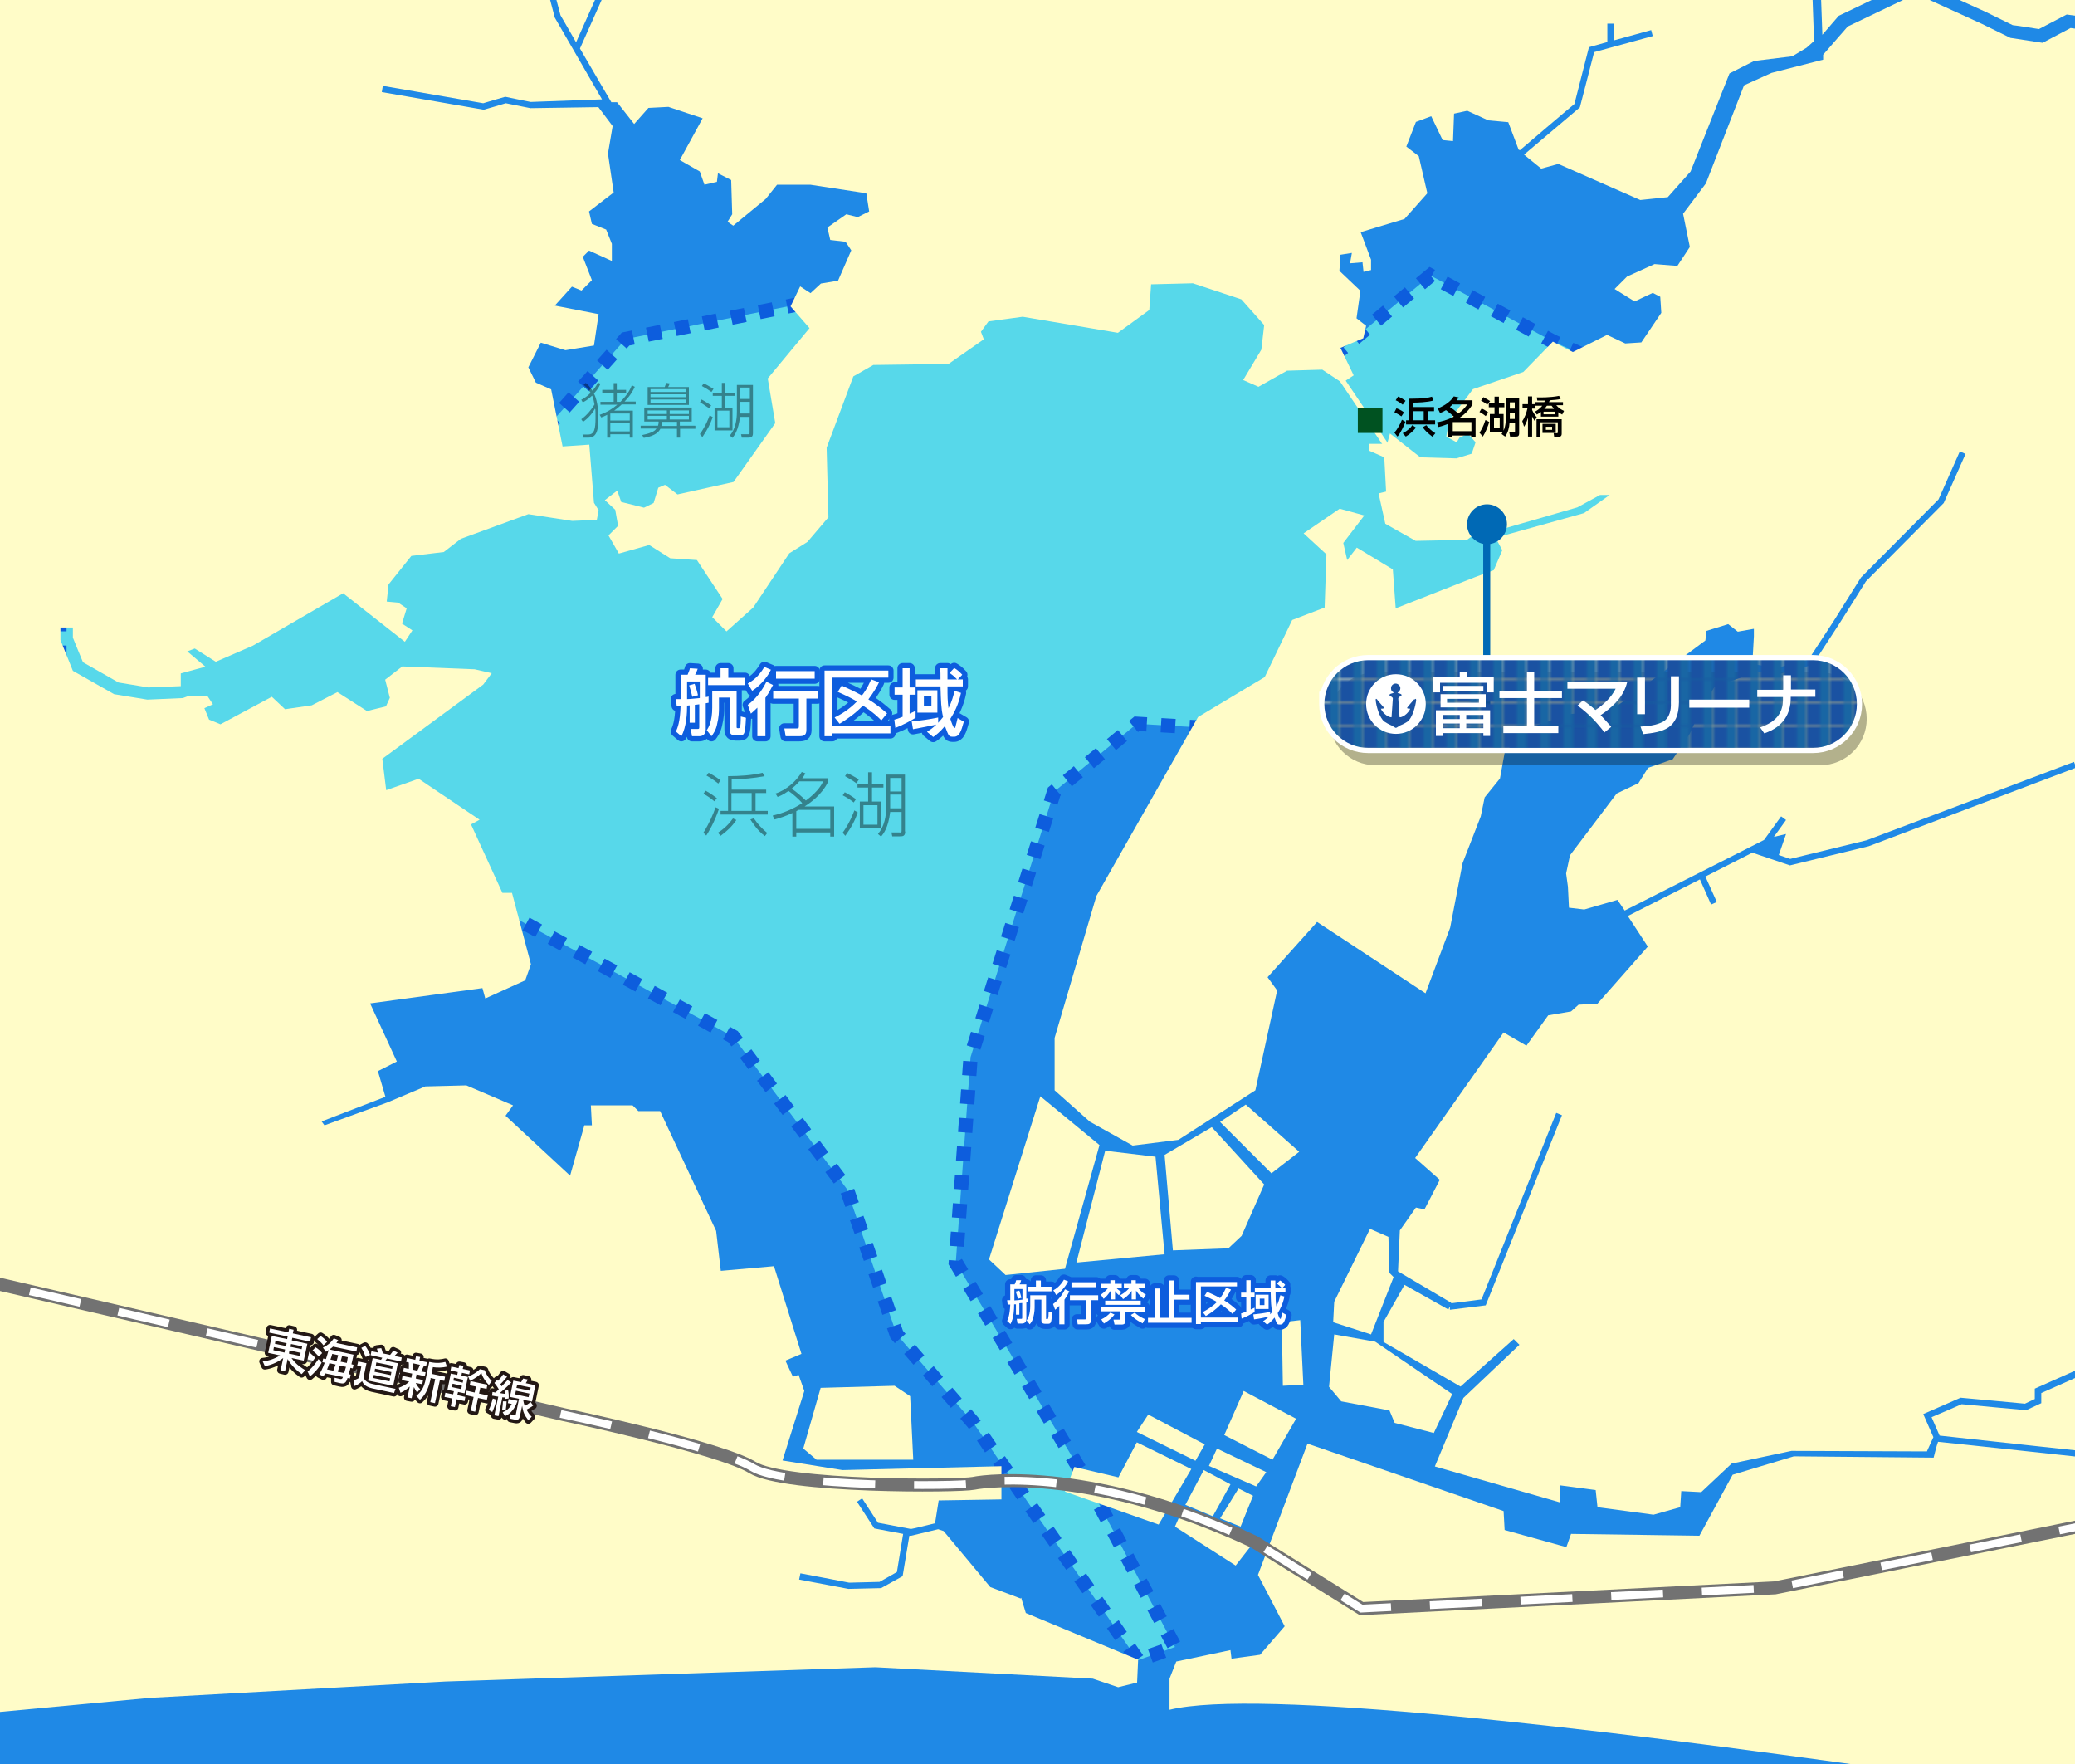
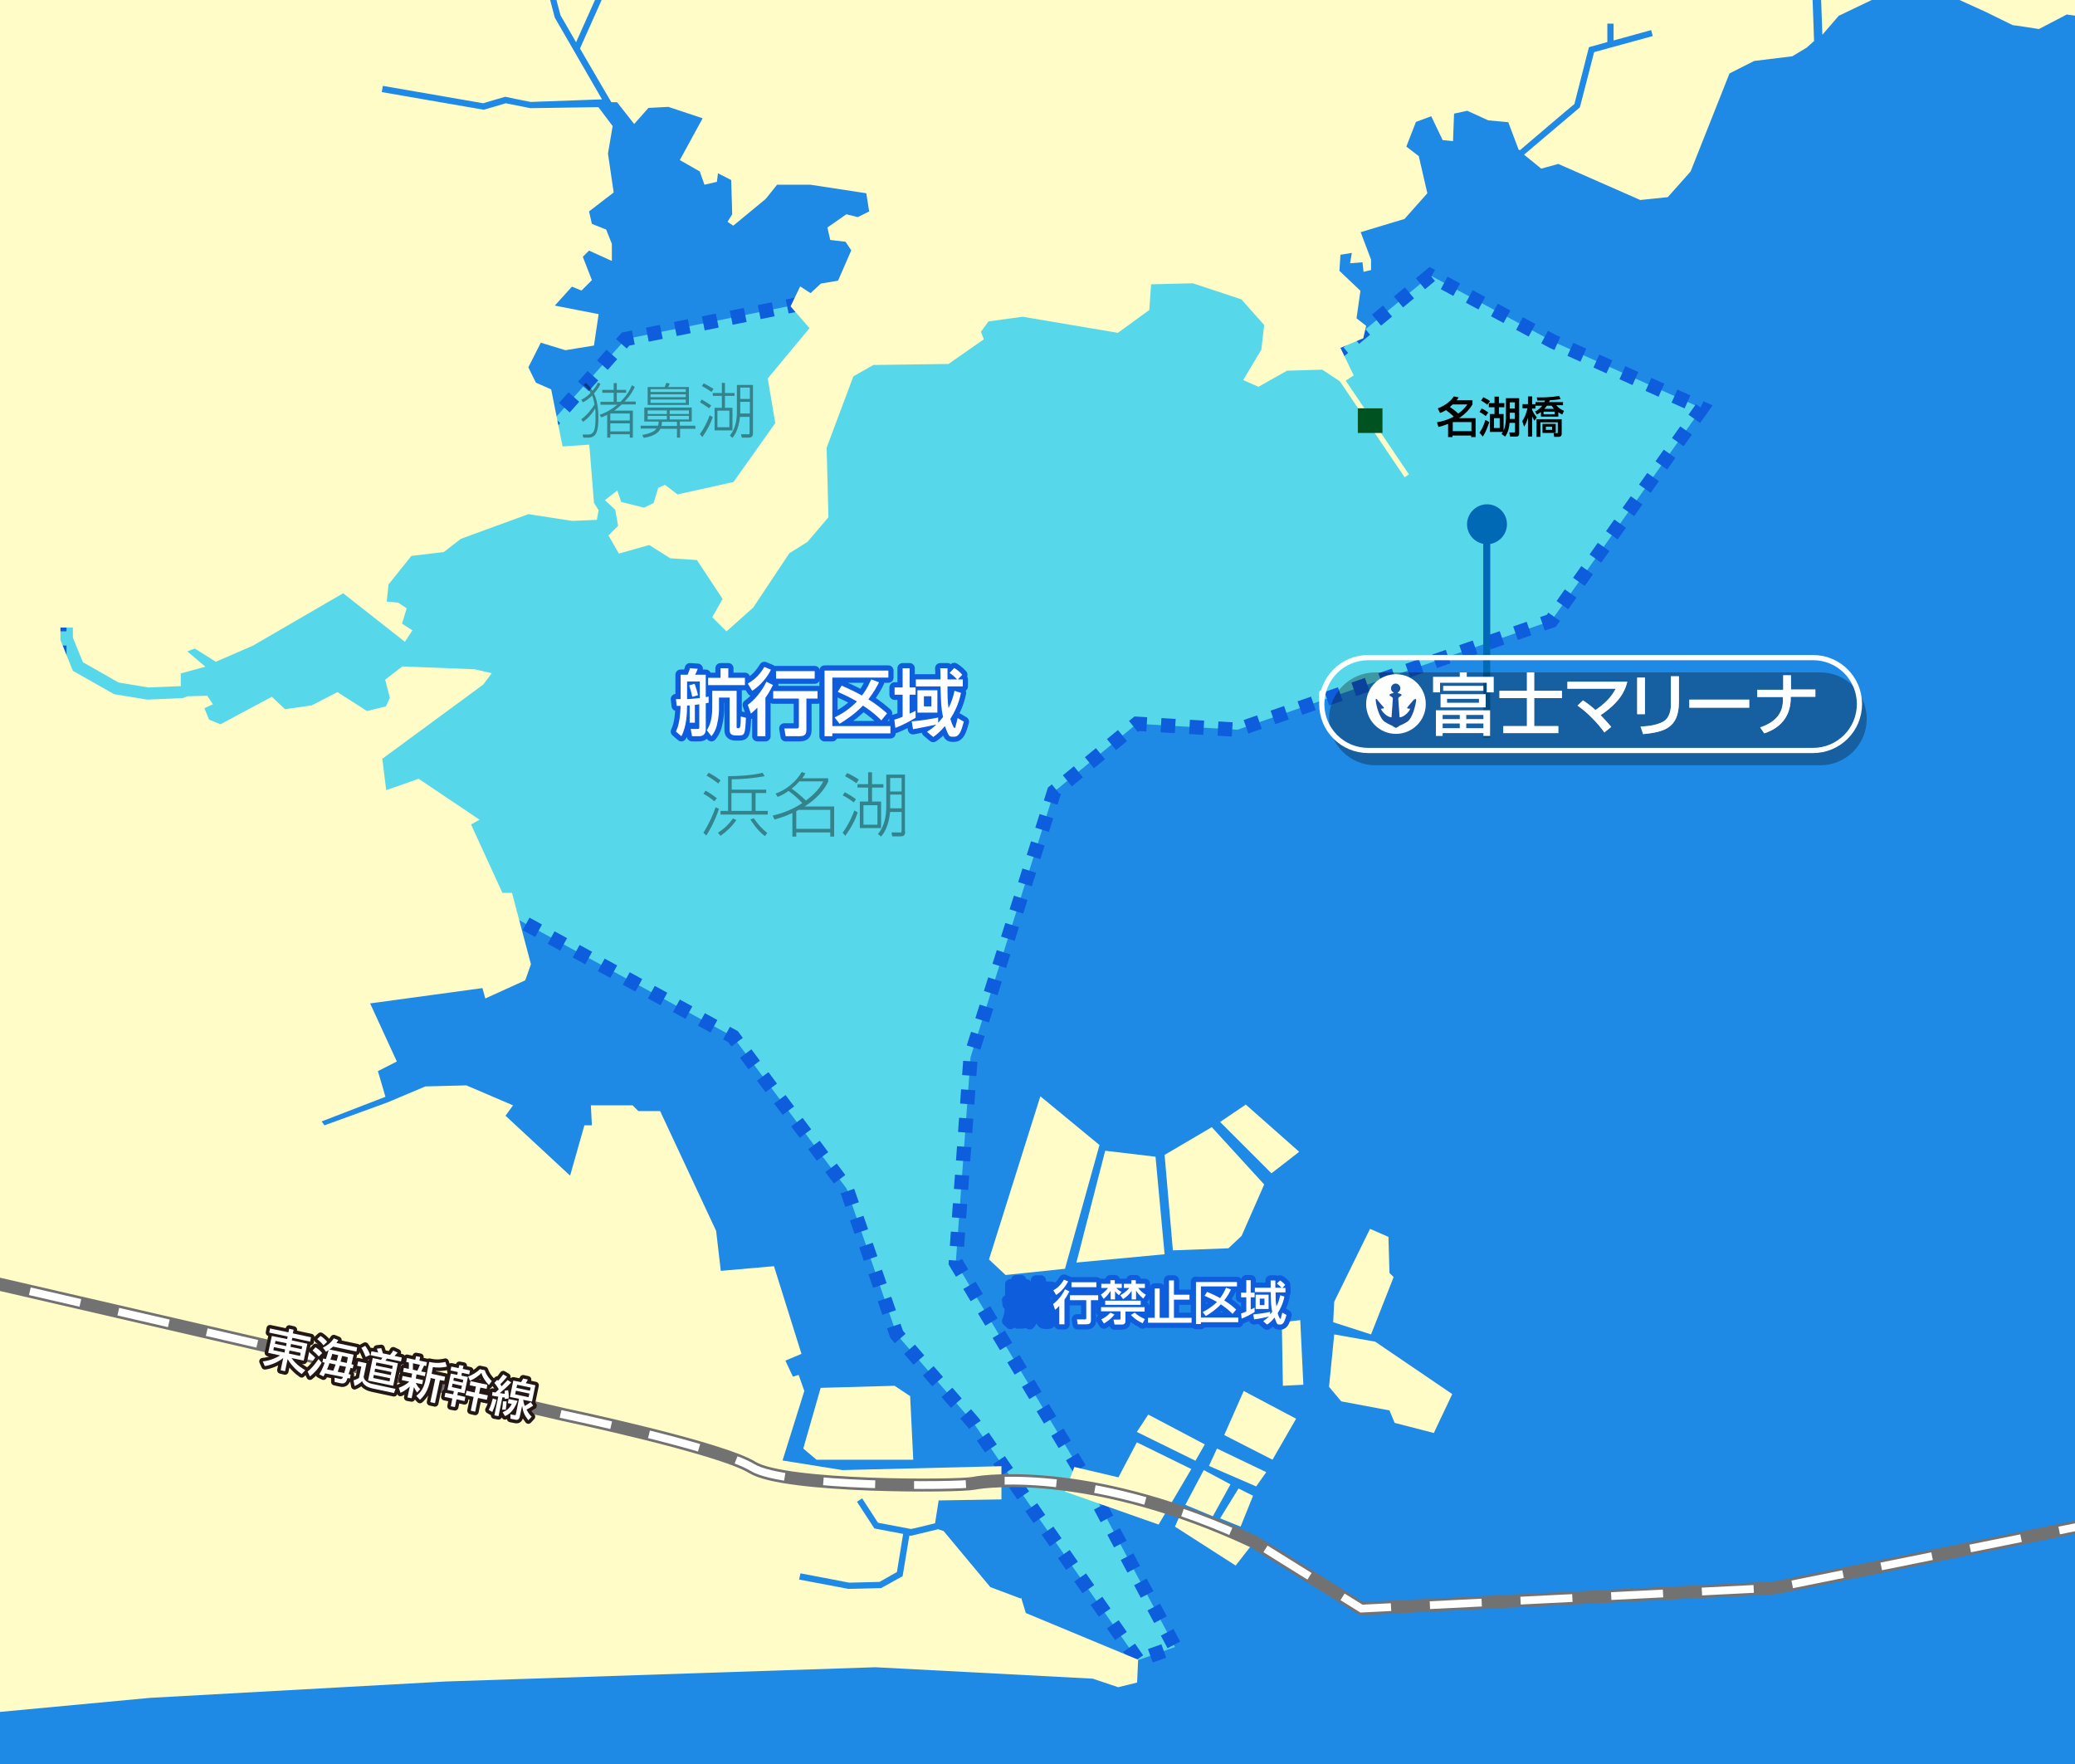
<svg xmlns="http://www.w3.org/2000/svg" width="800" height="680" version="1.1" viewBox="0 0 800 680">
  <defs>
    <style>
      .cls-1 {
        fill: #005221;
      }

      .cls-2 {
        stroke: #727272;
        stroke-width: 5px;
      }

      .cls-2, .cls-3, .cls-4, .cls-5, .cls-6, .cls-7, .cls-8 {
        fill: none;
      }

      .cls-2, .cls-7 {
        stroke-miterlimit: 10;
      }

      .cls-9 {
        fill: #57d8ea;
        stroke-dasharray: 5.5;
        stroke-width: 5.5px;
      }

      .cls-9, .cls-6 {
        stroke: #0d5ddd;
      }

      .cls-3 {
        stroke: #231815;
        stroke-width: 2.7px;
      }

      .cls-3, .cls-5, .cls-6 {
        stroke-linejoin: round;
      }

      .cls-10 {
        fill: #fff;
      }

      .cls-11 {
        opacity: .4;
      }

      .cls-12 {
        fill: #1966a4;
      }

      .cls-13 {
        isolation: isolate;
      }

      .cls-5 {
        stroke-width: 2px;
      }

      .cls-5, .cls-7 {
        stroke: #fff;
      }

      .cls-6 {
        stroke-width: 4px;
      }

      .cls-14 {
        fill: url(#_新規パターンスウォッチ_1);
      }

      .cls-15 {
        fill: #1f89e6;
      }

      .cls-7 {
        stroke-dasharray: 20 15;
        stroke-width: 3px;
      }

      .cls-16 {
        fill: #0069b5;
      }

      .cls-17 {
        fill: #1a52a2;
      }

      .cls-18 {
        mix-blend-mode: multiply;
        opacity: .3;
      }

      .cls-8 {
        stroke: #0069b5;
        stroke-width: 2.7px;
      }

      .cls-19 {
        fill: #fffcc8;
      }

      .cls-20 {
        clip-path: url(#clippath);
      }
    </style>
    <clipPath id="clippath">
      <rect class="cls-4" width="800" height="680" />
    </clipPath>
    <pattern id="_新規パターンスウォッチ_1" data-name="新規パターンスウォッチ 1" x="0" y="0" width="8.5" height="8.5" patternTransform="translate(156.9 226.3)" patternUnits="userSpaceOnUse" viewBox="0 0 8.5 8.5">
      <g>
        <rect class="cls-4" width="8.5" height="8.5" />
        <rect class="cls-17" x="0" width="8.5" height="8.5" />
        <rect class="cls-12" x="4.8" width="3.8" height="8.5" />
      </g>
    </pattern>
  </defs>
  <g class="cls-13">
    <g id="size">
      <g class="cls-20">
        <rect class="cls-15" x="-45.7" y="-62.3" width="1009.5" height="835.9" />
        <polygon class="cls-9" points="362.8 106.2 241.2 130.7 199.1 177.9 22.9 237 22.9 287 192.8 350.7 282.6 399.6 326.4 458.2 345.7 514.4 375.3 548.5 400 584.5 438.7 640 453 634.9 419.5 571.8 368.5 486.7 374.2 407.5 406.4 305.2 438.3 279 477.1 281.3 598.1 239.3 656.1 157.4 598.6 131.6 551.5 106.2 517.2 134.6 474.4 89.2 362.8 106.2" />
        <g>
          <g>
            <path class="cls-6" d="M266.1,271.9c-.2,0-1,.1-1.2.1,0,2.8-.2,8.1-2.2,11.8l-2.1-1.8c.6-1.4,1.6-3.5,1.8-9.9-.3,0-1,0-1.5,0l-.3-2.6c1.2,0,1.3,0,1.8,0v-9.4h2.7c.3-.7.8-1.9.9-2.5l3,.2c-.2.6-.4,1.1-1,2.3h4.1v8.6c.3,0,.8-.1,1.1-.2v2.4c-.3,0-.8.2-1.1.2v10c0,2.1-1.3,2.7-2.5,2.7h-2.8l-.5-2.8h2.5c.7,0,.8,0,.8-.8v-8.7c-.9.1-1.3.2-1.7.2v6.9h-2v-6.7ZM269.8,262.7h-4.9v6.8c1.3,0,3.3-.3,4.9-.4v-6.4ZM267.8,263.6c.5,1.4,1,2.9,1.3,4.4l-2.2.6c-.4-1.9-.6-2.5-1.2-4.4l2.1-.6ZM274.5,266.3h9.5v13.9c0,.3,0,.5.5.5s.6,0,.8-.4c.2-.6.3-1.7.3-4.1l2,.5c-.3,6.1-.5,6.8-2.5,6.8h-1.5c-2.3,0-2.3-1.4-2.3-2.4v-12.2h-4.1v4.2c0,1,0,3.2-.8,6.4-.5,2.2-1.5,3.5-2.1,4.3l-1.8-2.3c.7-1.1,2.1-3.4,2.1-8.7v-6.5ZM277.9,257.6h2.9v3.7h6.4v2.8h-14.2v-2.8h4.8v-3.7Z" />
            <path class="cls-6" d="M297.2,258.2c-1,2.2-3.6,5.8-7.2,8.1l-1.7-2.8c1.7-1,4-2.4,6.4-6.4l2.6,1.1ZM298,264.1c-.6,1.1-1.4,2.8-2.9,4.9v14.8h-3.1v-11c-1.1,1.1-1.8,1.7-2.5,2.3l-1.2-3.4c4.1-2.9,6.5-7.5,7.2-8.9l2.6,1.3ZM315.2,266.4v2.9h-4.3v12c0,2.2-1,2.5-3,2.5h-5l-.5-3h4.7c.6,0,.9,0,.9-.8v-10.7h-9.9v-2.9h17.2ZM314.1,258.7v2.9h-14.9v-2.9h14.9Z" />
            <path class="cls-6" d="M317.9,258.5h24.6v2.7h-21.6v18.7h22.4v2.8h-22.4v1.1h-3v-25.3ZM321.9,276.5c2.1-1,5.4-2.9,8.5-6.1-2.9-1.7-5.4-2.8-7.4-3.7l1.5-2.4c2.3,1,5.3,2.4,7.8,3.8.8-1,2-2.6,3.6-6.2l3,1.1c-.6,1.3-1.9,3.7-4.1,6.6,3.6,2.2,5.8,4.2,7.2,5.4l-2.2,2.7c-1.3-1.3-3.1-3.1-7.1-5.7-3.2,3.3-6.4,5.4-9,7l-1.9-2.4Z" />
            <path class="cls-6" d="M344.9,277.4c.6-.2,1.2-.3,3.1-1.1v-8.5h-3.1v-2.8h3.1v-7.4h2.7v7.4h2.3v2.8h-2.3v7.3c1.4-.6,1.5-.7,2.3-1.1v2.7c-1.6,1-5.1,2.9-7.8,3.9l-.4-3.2ZM361.9,278.4c.4-.4.8-.9,1.7-2-.8-3.4-.8-6-1-11.8h-9.5v-2.7h9.5c0-1.4,0-3.5-.1-4.3h2.8c0,.3,0,2.8,0,4.3h3.7c-1.4-1.5-2.2-2-2.9-2.5l1.8-1.9c.6.4,1.7,1,3.1,2.6l-1.7,1.8h1.9v2.7h-5.9c0,3.9,0,5.5.4,8.4,1.3-2.6,1.9-4.8,2.3-6.7l2.5.8c-.9,4.5-2.7,7.8-4.1,10,.2.7,1.1,3.5,1.6,3.5s.3-.4.4-.6c.1-.4.7-2.5.8-3.2l2.4,1.4c-1,3.6-1.7,5.8-3.8,5.8s-1.9,0-3.5-4.1c-2,2.4-3.5,3.5-4.5,4.2l-2.4-2c1-.7,2.1-1.3,3.6-2.8-1.7.4-6.2,1.3-9,1.8l-.5-3c4.1-.4,6.7-.8,10.2-1.5v2ZM361.4,266.1v8.6h-7.7v-8.6h7.7ZM356.2,268.4v3.9h2.9v-3.9h-2.9Z" />
          </g>
          <g>
            <path class="cls-10" d="M266.1,271.9c-.2,0-1,.1-1.2.1,0,2.8-.2,8.1-2.2,11.8l-2.1-1.8c.6-1.4,1.6-3.5,1.8-9.9-.3,0-1,0-1.5,0l-.3-2.6c1.2,0,1.3,0,1.8,0v-9.4h2.7c.3-.7.8-1.9.9-2.5l3,.2c-.2.6-.4,1.1-1,2.3h4.1v8.6c.3,0,.8-.1,1.1-.2v2.4c-.3,0-.8.2-1.1.2v10c0,2.1-1.3,2.7-2.5,2.7h-2.8l-.5-2.8h2.5c.7,0,.8,0,.8-.8v-8.7c-.9.1-1.3.2-1.7.2v6.9h-2v-6.7ZM269.8,262.7h-4.9v6.8c1.3,0,3.3-.3,4.9-.4v-6.4ZM267.8,263.6c.5,1.4,1,2.9,1.3,4.4l-2.2.6c-.4-1.9-.6-2.5-1.2-4.4l2.1-.6ZM274.5,266.3h9.5v13.9c0,.3,0,.5.5.5s.6,0,.8-.4c.2-.6.3-1.7.3-4.1l2,.5c-.3,6.1-.5,6.8-2.5,6.8h-1.5c-2.3,0-2.3-1.4-2.3-2.4v-12.2h-4.1v4.2c0,1,0,3.2-.8,6.4-.5,2.2-1.5,3.5-2.1,4.3l-1.8-2.3c.7-1.1,2.1-3.4,2.1-8.7v-6.5ZM277.9,257.6h2.9v3.7h6.4v2.8h-14.2v-2.8h4.8v-3.7Z" />
            <path class="cls-10" d="M297.2,258.2c-1,2.2-3.6,5.8-7.2,8.1l-1.7-2.8c1.7-1,4-2.4,6.4-6.4l2.6,1.1ZM298,264.1c-.6,1.1-1.4,2.8-2.9,4.9v14.8h-3.1v-11c-1.1,1.1-1.8,1.7-2.5,2.3l-1.2-3.4c4.1-2.9,6.5-7.5,7.2-8.9l2.6,1.3ZM315.2,266.4v2.9h-4.3v12c0,2.2-1,2.5-3,2.5h-5l-.5-3h4.7c.6,0,.9,0,.9-.8v-10.7h-9.9v-2.9h17.2ZM314.1,258.7v2.9h-14.9v-2.9h14.9Z" />
            <path class="cls-10" d="M317.9,258.5h24.6v2.7h-21.6v18.7h22.4v2.8h-22.4v1.1h-3v-25.3ZM321.9,276.5c2.1-1,5.4-2.9,8.5-6.1-2.9-1.7-5.4-2.8-7.4-3.7l1.5-2.4c2.3,1,5.3,2.4,7.8,3.8.8-1,2-2.6,3.6-6.2l3,1.1c-.6,1.3-1.9,3.7-4.1,6.6,3.6,2.2,5.8,4.2,7.2,5.4l-2.2,2.7c-1.3-1.3-3.1-3.1-7.1-5.7-3.2,3.3-6.4,5.4-9,7l-1.9-2.4Z" />
            <path class="cls-10" d="M344.9,277.4c.6-.2,1.2-.3,3.1-1.1v-8.5h-3.1v-2.8h3.1v-7.4h2.7v7.4h2.3v2.8h-2.3v7.3c1.4-.6,1.5-.7,2.3-1.1v2.7c-1.6,1-5.1,2.9-7.8,3.9l-.4-3.2ZM361.9,278.4c.4-.4.8-.9,1.7-2-.8-3.4-.8-6-1-11.8h-9.5v-2.7h9.5c0-1.4,0-3.5-.1-4.3h2.8c0,.3,0,2.8,0,4.3h3.7c-1.4-1.5-2.2-2-2.9-2.5l1.8-1.9c.6.4,1.7,1,3.1,2.6l-1.7,1.8h1.9v2.7h-5.9c0,3.9,0,5.5.4,8.4,1.3-2.6,1.9-4.8,2.3-6.7l2.5.8c-.9,4.5-2.7,7.8-4.1,10,.2.7,1.1,3.5,1.6,3.5s.3-.4.4-.6c.1-.4.7-2.5.8-3.2l2.4,1.4c-1,3.6-1.7,5.8-3.8,5.8s-1.9,0-3.5-4.1c-2,2.4-3.5,3.5-4.5,4.2l-2.4-2c1-.7,2.1-1.3,3.6-2.8-1.7.4-6.2,1.3-9,1.8l-.5-3c4.1-.4,6.7-.8,10.2-1.5v2ZM361.4,266.1v8.6h-7.7v-8.6h7.7ZM356.2,268.4v3.9h2.9v-3.9h-2.9Z" />
          </g>
        </g>
        <g class="cls-11">
          <g>
            <path d="M275.4,308.9c-1.7-1.5-3.1-2.3-4.2-2.9l.8-1.2c2.1,1.1,3.3,2.1,4.4,2.9l-1,1.2ZM271.2,321c2.4-3.9,3.7-7,4.7-9.8l1.3.6c-1.8,5.3-4,8.9-4.9,10.3l-1.1-1.1ZM277,302.1c-1.9-1.5-3.3-2.4-4.6-3.1l.8-1.1c.6.3,2.4,1.2,4.6,2.9l-.9,1.3ZM276.8,321c2.5-1.6,4.2-3.3,5.8-5.5l1.3.6c-1.7,2.5-3.6,4.3-6.1,6.1l-1-1.2ZM295.3,305.7h-4v6.9h4.7v1.4h-18.2v-1.4h2.9v-13.4c4.2,0,9.3-.3,13.3-1.3l.8,1.3c-4.2.8-8.6,1.2-12.7,1.2v4h13.3v1.4ZM289.8,305.7h-7.8v6.9h7.8v-6.9ZM290.6,315.4c1.5,2.2,3.1,4,5.2,5.7l-.9,1.2c-3-2.2-5-5.5-5.6-6.4l1.4-.5Z" />
            <path d="M299,305.9c4.1-1.3,8.1-4.8,10.1-8.3l1.4.5c-.3.6-.5,1-1.2,1.9h10v1.3c-2.5,5.3-7.3,8.4-9.1,9.6h11.4v11.6h-1.5v-1.6h-13.1v1.6h-1.5v-9.1c-2.5,1.2-5,2-6.9,2.5l-.7-1.5c2-.5,6.3-1.5,11.4-4.8-1.1-1.3-3.6-3.6-5.3-4.7-2.1,1.5-3.4,2-4.2,2.3l-.8-1.3ZM308.1,301.3c-1.3,1.5-2.6,2.5-2.9,2.7,1.9,1.3,4.2,3.3,5.5,4.6,1.5-1.1,5-3.8,6.7-7.4h-9.3ZM307.9,312.2c-.2.1-.3.2-.9.5v6.8h13.1v-7.3h-12.2Z" />
            <path d="M329.1,309.3c-1-.8-2.4-1.8-4.2-2.7l.8-1.2c.6.3,2.8,1.5,4.3,2.7l-.9,1.3ZM324.9,321c2.7-3.8,4.1-7.5,4.5-8.6l1.3.8c-1,2.9-2.3,5.5-4.8,9l-1.1-1.3ZM330.1,301.9c-1.3-1-3.2-2.1-4.3-2.7l.8-1.2c1.6.7,3.5,1.8,4.5,2.5l-.9,1.4ZM336.2,297.7v4.6h4.4v1.3h-4.4v5.4h3.5v10.2h-8.2v-10.2h3.2v-5.4h-4.1v-1.3h4.1v-4.6h1.5ZM338.3,310.4h-5.4v7.5h5.4v-7.5ZM349,320.5c0,1.9-1,1.9-2.1,1.9h-2.9l-.3-1.5h3c.8.1.9,0,.9-.8v-7.1h-4.4c-.7,6.1-2.6,8.4-3.5,9.5l-1.2-1c2.5-3,3.2-6.9,3.2-10.8v-12.1h7.2v22ZM347.6,299.9h-4.4v5.2h4.4v-5.2ZM347.6,306.3h-4.4v5.3h4.4v-5.3Z" />
          </g>
        </g>
        <path class="cls-10" d="M910.4-1.4" />
        <g>
          <polygon class="cls-19" points="470.4 432.5 490.2 452.3 500.9 444 480.3 425.8 470.4 432.5" />
          <polygon class="cls-19" points="449 445.2 452.2 482 473.6 481.2 478.7 476.4 487.4 456.6 467.2 434.5 449 445.2" />
          <polygon class="cls-19" points="426.1 443.6 415 486.7 449 483.5 445.5 445.9 426.1 443.6" />
          <polygon class="cls-19" points="381.3 485.5 387.7 491.5 410.6 489.1 423.9 441.4 401.1 422.6 381.3 485.5" />
          <polygon class="cls-19" points="501.3 508.9 494.2 509.7 494.6 534.2 502.5 533.8 501.3 508.9" />
          <polygon class="cls-19" points="537.3 492.3 535.7 490.7 535.3 476.8 528.2 473.7 514.4 501.8 514 509.7 528.6 514.4 537.3 492.3" />
          <polygon class="cls-19" points="517.1 540.2 535.7 543.7 537.7 548.5 552.8 552.4 559.9 537.4 530.2 517.2 514.4 514.4 512.4 534.6 517.1 540.2" />
          <polygon class="cls-19" points="499.7 546.9 479.5 536.2 472 553.2 490.6 562.7 499.7 546.9" />
          <polygon class="cls-19" points="488.2 567.5 469.2 558.4 466.1 565.1 484.3 573 488.2 567.5" />
          <polygon class="cls-19" points="483.1 576.6 477.5 573.8 470.4 585.3 478.3 588.5 483.1 576.6" />
          <polygon class="cls-19" points="457 580.1 467.6 584.5 474.4 572.2 464.1 566.7 457 580.1" />
          <polygon class="cls-19" points="453 588.5 476.4 603.5 483.5 594.4 455.8 582.1 453 588.5" />
          <polygon class="cls-19" points="438.3 556 431.2 569.5 414.2 565.5 410.6 575 446.7 587.7 459.3 566.3 438.3 556" />
          <polygon class="cls-19" points="438.3 552 460.9 563.1 464.5 556.8 442.7 545.3 438.3 552" />
          <polygon class="cls-19" points="316.4 535 309.7 558.4 314.8 562.7 352.1 562.7 350.9 538.2 344.9 534.2 316.4 535" />
-           <path class="cls-19" d="M889.4-62.8c-4.9,43.4-10,46.6-10,46.6,0,0-9.6-2-11.1-2.3-1.5.9-55,31.3-55,31.3,0,0-13.7-1.8-15-2-1.2.6-10.8,5.7-10.8,5.7l-12.4-1.9-11-5.4s-23.5-10.7-25.4-11.6c-1.8.9-25.5,12.2-26.3,12.6-.5.5-6.7,7.7-9.5,10.9v1.9c-.1,0-19.9,5.1-19.9,5.1l-10.6,4.8-14.7,37.8-8.8,11.7,2.6,12.8-4.8,7.3-8.8-.7-10.6,4.8-4.8,4.8,7.7,4.8,7-3.3,2.9,1.5.4,6.2-7.7,11.4-6.2.4-7-3.3-13.2,6.6-7.7-4-11.4,11.7-19.4,6.6-9.2,12.1-1.1,6.2,4,2.2,1.1-1.8,3.3-1.5,2.9,3.3-1.5,4.4-5.9,1.8-13.9-.4-11.7-9.2-1.1,4h-7v2.6l5.9,2.6.7,13.2-2.9.7,2.6,11.7,11.7,6.6,19.8-.4,5.5-4,5.1.7,31.9-9.2,8.8-4.8h3.7l-9.9,7-34.1,9.5,2.6,4.8-3.3,7.7-7,2.6-30.8,12.1-1.1-15-13.9-8.4-3.7,4.8-1.5-6.6,8.1-10.6-9.5-2.6-13.9,9.5,8.8,8.1-.7,20.5-12.5,4.8-10.6,22-25.7,15.4-39.2,69-16.1,54.7v20.2l13.6,12.1,16.5,9.2,17.6-2.2,29.7-19.1,8.4-38.5-3.7-5.1,19.1-21.3,41.8,27.5,9.5-25.3,4.8-24.9,7-18,1.5-7.3,5.9-7.3,1.8-9.9,8.8-9.5,16.9-5.5,15-1.1,11-8.1,25.7-19.1.4-3.7,8.4-2.6,3.7,2.9,6.2-1.1v2.9l-.6,10.7c3.4.5,9.1,1.4,9.4,1.5.5-.1,11.5-3.1,12.3-3.3,1.5-2.3,9.6-14.7,9.6-14.7l10.6-16.9s29.6-29.8,29.9-30.1c.2-.4,8.2-18.5,8.2-18.5l2.2,1-8.4,18.9s-29.8,30-30,30.2c-.7,1.2-10.5,16.7-10.5,16.7l-10.1,15.5-13.7,3.7-9.7-1.5v1.2c0,0-14.4,5.1-14.4,5.1l-5.5,9.2-4,8.8-6.6,9.9-9.5,3.3-3.7,5.9-8.4,4-18,23.8-1.5,7,.7,5.1.4,8.1,5.9.7,12.8-3.7,2.8,4.1s53.2-26.9,53.7-27.2c.3-.4,6.6-9.1,6.6-9.1l1.9,1.4-4.7,6.5,4.7-1.1-2.8,8.1c2.3.8,4.2,1.4,4.4,1.5.7-.2,29.4-7.2,29.5-7.2.1,0,79.9-30.2,79.9-30.2l.9,2.2-80,30.3-30.4,7.4-14.5-4.9-18.1,9.2,4.4,9.8-2.2,1-4.3-9.7-27.8,14.1,7.7,11.8-19.4,22-7.3.4-2.9,2.6-8.8,1.5-8.4,11.7-8.8-5.1-34.1,48.4,9.5,8.4-5.9,11.4-3.3-.7-6.2,8.8-.7,15.8,20.5,12.1v.2c2.4-.3,10.6-1.3,11.7-1.5.5-1.3,28.8-71.9,28.8-71.9l2.2.9-29.4,73.3-13.8,1.7v-1.2c-.1,0-.6,1.1-.6,1.1l-16.9-9.5-8.1,14.3v7.7l29.7,17.2,20.5-18.3,2.2,2.2-21.6,20.5-11,26.4,48.4,13.9v-6.6l13.6,1.8.7,6.6,21.6,2.9,10.3-2.9.4-6.2,7.7.4,11.7-11,23.1-4.9s50.7.2,52.2.2c.5-1.1,2.5-5.5,2.5-5.5h0s-3.9-8.9-3.9-8.9l14.4-6.3s24.2,2.2,24.8,2.3c.4-.2,2.9-1.4,3.8-1.8v-4s17.9-8,18.3-8.1c.3-.3,2.2-2.2,2.2-2.2l-3.5-14.7,7.6-4.2,3.4-6.8,19.1-18.6,12.1-27.3,16.5-10,6.8,2.3,1.7,11.9-9.7,7.2,1.5,9.7,1.7,3-24.7,45.4-8.3,2.1-5.5,6.5-14.9-3.2h-2.7c0,0-1.8,1-1.8,1,0,0-16,7.1-17.3,7.7v3.9l-5.8,2.7s-24.3-2.2-24.9-2.3c-.5.2-9.8,4.3-11.6,5,.5,1.2,2.2,5,3.1,7.1,11.6,1.3,69.1,7.5,69.3,7.5.2,0,45.1-3.7,45.1-3.7l.2,2.4-45.3,3.7s-68.2-7.4-69.9-7.5c-.5,1.2-1.7,6.1-1.7,6.1l-53.9-.5-23.6,7.1-12.8,23.5-49.5-.7-1.8,5.1-23.8-6.6-.4-7.3-75.6-26-19.1,50.6,10.3,19.8-9.5,11-11,1.5-.4-3.3-20.9,4.4-2.6,6.6v12c67.3-16.5,511.2,59.3,511.2,59.3V-62.8h-72.5Z" />
          <path class="cls-19" d="M393.5,616.2l-11.7-4.4-18-21.6-2.1-.7-10.4,2.5h-.7c0-.1-2.6,15.6-2.6,15.6l-8.3,4.6-12.6.3-19-3.6.5-2.4s18.5,3.5,18.8,3.6c.2,0,11.2-.3,11.7-.3.5-.3,5.9-3.3,6.7-3.8.1-.8,1.7-10.5,2.4-14.7l-11.1-2.1-6.7-10.3,2-1.3s5.6,8.6,6.1,9.4c.9.2,12.2,2.3,12.7,2.4.4,0,7.3-1.7,9.3-2.2l1.4-8.8,24.2-.4v-12.8l-61.3,1.5-23.1-3.7,8.4-26.8-2.2-6.2-2.2.7-2.9-6.2,6.2-2.6-10.6-33.8-20.5,1.8-1.8-15.4-21.6-46.2h-8.4l-2.2-2.2h-16.1l.4,7.7h-2.9l-5.5,19.4-24.9-23.1,2.9-4-18-7.7-15.8.4-14.7,6.2-24.2,8.8-1.1-1.5,24.6-9.5-2.9-9.9,7.3-3.7-10.3-22.4,43.3-5.9,1.1,4,15.4-7,2.2-6.2-7.3-27.5h-3.7l-12.1-26.4,3.3-1.8-23.5-15.8-12.5,4.4-1.5-12.1,38.9-28.6,3.3-4.4-6.6-1.5-27.9-1.1-6.6,5.1,1.8,7-1.5,3.3-7.3,1.8-11.4-7.3-9.9,5.1-10.3,1.5-5.1-4.8-19.8,10.6-4.4-1.8-1.8-4.4,3.3-1.5-2.2-3.3-7.5.2-1.9.7-13.7.6-12.8-2.1-15.9-9-4.8-11.9v-4.8h4.8v3.9c.3.7,3.3,8.2,3.9,9.5,1.3.7,13,7.4,13.7,7.8.8.1,11,1.8,11.5,1.9.4,0,9.9-.4,12.5-.5v-4.9l9.5-2.6-7-5.9,2.9-1.1,8.1,5.1,14.3-6.2,34.8-20.2,23.8,18.7,2.9-4.4-4-2.6,1.8-5.9-3.3-2.2-4.4-.4.7-6.6,8.8-11,12.5-1.5,6.6-5.1,26-9.5,16.9,2.6,9.5-.4.7-3.7-1.8-2.9-1.8-22.4-10.3.7-4.4-22-5.9-2.6-2.9-5.9,4.8-9.5,9.5,2.9,11-1.8,1.8-12.1-16.9-3.3,6.6-7.3,3.7,1.5,4-4-3.5-9,2.4-2.4,8.8,4v-6.6l-2.2-5.5-5.5-2.2-1.1-4.8,9.5-7.3-2.2-15,1.8-10.6-5.5-7.3-26.2.4s-8.9-1.8-9.5-1.9c-.5.2-8.5,2.5-8.5,2.5l-39.3-6.8.4-2.4s38.2,6.6,38.7,6.7c.5-.2,8.5-2.5,8.5-2.5,0,0,9.5,2,9.8,2,.3,0,27.5-1,27.5-1l-18.2-31.5-3.9-14.8v-.3c0,0,2.9-11.2,2.9-11.2l2.3.6s-2.6,10.3-2.8,10.9c.2.6,3.6,13.6,3.7,13.9,0,0,2.7,4.6,6,10.4,2.3-5.1,7.9-17.7,8-17.9,0-.3,1.8-9.5,1.8-9.5,0,0,5.2-.7,8.5-1.1l-.5,1.9s-4.5,1.2-5.9,1.3c-.3,1.4-1.6,8-1.6,8l-8.8,19.7c4.7,8,10.1,17.4,12.1,20.7h2.2l6.6,8.4,5.5-6.2,7.7-.4,13.2,4.4-8.8,16.1,7.7,4.4,1.8,5.1,4.8-1.1.4-3.3,5.1,2.6.4,13.2-1.8,2.9,2.2,1.5,12.5-10.3,4.4-5.5h12.8l21.6,3.3,1.1,7-4.4,2.2-4.4-1.1-7.3,5.1,1.1,4.8,5.9.7,2.2,3.3-5.1,11.7-6.6,1.1-4,3.7-4-2.6-3.7,7.7,7.3,8.4-16.1,19.4,2.9,17.2-16.1,22.7-21.6,4.8-4.8-3.7-2.6,1.1-1.8,5.9-3.7,1.8-8.8-2.2-1.5-4.4-4.8,3.7,4,3.7,1.1,6.2-3.7,3.7,4,7,11.7-3.3,8.1,5.1,10.3.7,9.9,15-4,7,5.5,5.5,10.3-9.2,13.9-20.9,7-4.4,8.1-9.5-.7-26.8,10.3-27.5,7.7-4.4,29-.4,13.6-9.5-1.1-2.9,2.9-4,13.2-1.8,36.7,6.2,12.1-8.8.7-9.9,16.1-.4,18.7,6.2,8.8,9.9-1.1,9.5-7,11.7,5.9,2.6,11-6.2,13.6-.4,7.7,5.1,4.4-2.9-5.1-10.6,8.8-3.7,1.1-4.8-3.7-2.9,1.5-10.6-8.1-7.7.4-6.2,4.4-.7-.7,4,4.8-.4.4,3.7,2.9-.7v-4l-4-10.6,16.9-5.1,8.8-9.9-3.3-14.3-4.8-3.7,3.7-9.5,5.9-2.2,4.4,9.2,4,.4.4-10.6,5.1-1.1,8.1,3.7,7.7.7,4,10.6.5.2s20.4-17.4,21-17.8c.2-.7,5.6-21.9,5.6-21.9l.7-.2,6.4-1.8v-7.1h2.4v6.5l14.5-4,.6,2.3s-21.4,5.9-22.6,6.2c-.3,1.3-5.5,21.3-5.5,21.3l-21.5,18.2.7.6,5.9,4.8,6.6-1.8,31.6,13.9,10.6-1.1,8.8-9.9,15-37.8,9.5-4.8,14.7-1.8,5.5-3.3,2.9-2.6-1.1-30.8,3.3.4,1,28,6.3-7.3,29.2-14s27.5,12.5,27.5,12.5c0,0,9.8,4.8,10.4,5.1.6,0,8.9,1.3,10.1,1.5,1.2-.6,10.7-5.6,10.7-5.6,0,0,13.5,1.8,14.9,2,1.2-.7,62.7-24.8,72.3-70.7H-45.7v727.3l103.6-9.7,113.8-6.3,165.8-5.5,83.8,4.4,9.8,3.3,7.3-1.8.4-8.8-43.3-18-1.8-5.9Z" />
        </g>
        <g>
          <line class="cls-8" x1="573.2" y1="284.4" x2="573.2" y2="201.8" />
          <path class="cls-16" d="M581,202.1c0-4.3-3.5-7.7-7.7-7.7s-7.7,3.5-7.7,7.7,3.5,7.7,7.7,7.7,7.7-3.5,7.7-7.7Z" />
        </g>
        <g>
          <g>
            <g>
-               <path class="cls-10" d="M562.8,259.2h2.7v1.7h10.4v6h-2.7v-3.7h-18v3.7h-2.7v-6h10.3v-1.7ZM574.5,273.8v9.9h-2.6v-1.1h-15.7v1.1h-2.6v-9.9h21ZM572.8,267.6v5.1h-17.4v-5.1h17.4ZM556.2,275.6v1.6h6.6v-1.6h-6.6ZM556.2,278.9v1.8h6.6v-1.8h-6.6ZM556.4,264.4h15.5v1.9h-15.5v-1.9ZM557.9,269.4v1.5h12.3v-1.5h-12.3ZM565.3,275.6v1.6h6.6v-1.6h-6.6ZM565.3,278.9v1.8h6.6v-1.8h-6.6Z" />
              <path class="cls-10" d="M588.6,259.2h2.9v7.1h10.7v2.8h-10.7v10.8h9.3v2.7h-21.2v-2.7h9.1v-10.8h-10.6v-2.8h10.6v-7.1Z" />
              <path class="cls-10" d="M618.6,282.4c-2.5-3.5-6.5-7.7-10.4-10.4l2.1-2c2.3,1.5,3.6,2.6,4.8,3.7,3.2-2.1,6.1-4.8,7.8-8.2h-18.6v-2.7h23.1c-.4,1.4-1.1,4.5-4.5,8.1-1.4,1.5-3.4,3.2-5.8,4.8,1.9,1.9,3.2,3.5,4.1,4.5l-2.7,2.2Z" />
              <path class="cls-10" d="M634.2,275.3h-3v-14.1h3v14.1ZM647.3,270.6c0,10.4-6.2,11.6-13.8,12.4l-1-2.9c3.8-.2,6.3-.7,8.5-1.8,3-1.5,3.2-5.4,3.2-6.3v-11.3h3.1v9.9Z" />
              <path class="cls-10" d="M674.4,269.7v3.1h-23.1v-3.1h23.1Z" />
              <path class="cls-10" d="M687.5,265.8v-5.5h3v5.5h9.4v2.8h-9.5v.5c0,5.8-2.7,11.1-10.2,13.6l-1.6-2.3c6-2,8.8-5.5,8.8-10.6v-1.1h-9.9v-2.8h9.9Z" />
            </g>
            <g>
              <g class="cls-18">
                <path d="M512.4,277.1c0,9.9,8,17.9,17.9,17.9h171.5c9.9,0,17.9-8,17.9-17.9s-8-17.9-17.9-17.9h-171.5c-9.9,0-17.9,8-17.9,17.9,0,0,0-9.9,0,0Z" />
              </g>
-               <path class="cls-14" d="M509.6,271.4c0,9.9,8,17.9,17.9,17.9h171.5c9.9,0,17.9-8,17.9-17.9s-8-17.9-17.9-17.9h-171.5c-9.9,0-17.9,8-17.9,17.9,0,0,0-9.9,0,0Z" />
            </g>
            <g>
              <path class="cls-10" d="M549.7,271.4c0,6.4-5.2,11.5-11.5,11.5s-11.5-5.1-11.5-11.5,5.2-11.5,11.5-11.5,11.5,5.1,11.5,11.5Z" />
              <path class="cls-10" d="M562.8,259.2h2.7v1.7h10.4v6h-2.7v-3.7h-18v3.7h-2.7v-6h10.3v-1.7ZM574.5,273.8v9.9h-2.6v-1.1h-15.7v1.1h-2.6v-9.9h21ZM572.8,267.6v5.1h-17.4v-5.1h17.4ZM556.2,275.6v1.6h6.6v-1.6h-6.6ZM556.2,278.9v1.8h6.6v-1.8h-6.6ZM556.4,264.4h15.5v1.9h-15.5v-1.9ZM557.9,269.4v1.5h12.3v-1.5h-12.3ZM565.3,275.6v1.6h6.6v-1.6h-6.6ZM565.3,278.9v1.8h6.6v-1.8h-6.6Z" />
              <path class="cls-10" d="M588.6,259.2h2.9v7.1h10.7v2.8h-10.7v10.8h9.3v2.7h-21.2v-2.7h9.1v-10.8h-10.6v-2.8h10.6v-7.1Z" />
              <path class="cls-10" d="M618.6,282.4c-2.5-3.5-6.5-7.7-10.4-10.4l2.1-2c2.3,1.5,3.6,2.6,4.8,3.7,3.2-2.1,6.1-4.8,7.8-8.2h-18.6v-2.7h23.1c-.4,1.4-1.1,4.5-4.5,8.1-1.4,1.5-3.4,3.2-5.8,4.8,1.9,1.9,3.2,3.5,4.1,4.5l-2.7,2.2Z" />
              <path class="cls-10" d="M634.2,275.3h-3v-14.1h3v14.1ZM647.3,270.6c0,10.4-6.2,11.6-13.8,12.4l-1-2.9c3.8-.2,6.3-.7,8.5-1.8,3-1.5,3.2-5.4,3.2-6.3v-11.3h3.1v9.9Z" />
              <path class="cls-10" d="M674.4,269.7v3.1h-23.1v-3.1h23.1Z" />
              <path class="cls-10" d="M687.5,265.8v-5.5h3v5.5h9.4v2.8h-9.5v.5c0,5.8-2.7,11.1-10.2,13.6l-1.6-2.3c6-2,8.8-5.5,8.8-10.6v-1.1h-9.9v-2.8h9.9Z" />
            </g>
            <path class="cls-5" d="M509.6,271.4c0,9.9,8,17.9,17.9,17.9h171.5c9.9,0,17.9-8,17.9-17.9s-8-17.9-17.9-17.9h-171.5c-9.9,0-17.9,8-17.9,17.9,0,0,0-9.9,0,0Z" />
          </g>
          <path class="cls-17" d="M545.2,269.6c-.3.4-2.4,2.7-2.6,3.1-.3.4.2.5,1.1.5-.3,1-2.3,3.3-4.1,3.3,0,0-.5-6.9-.5-7.2s.2-.5.5-.7c.3-.2.8-.5.8-.7s-.5-.5-1-.6c-.3,0-.5-.2-.6-.3.6-.3,1.1-.9,1.1-1.7s-.8-1.8-1.8-1.8-1.8.8-1.8,1.8.4,1.3,1,1.6c0,.2-.2.3-.6.4-.5.1-1,.3-1,.6s.5.5.8.7c.3.2.5.4.5.7s-.5,7.2-.5,7.2c-1.8,0-3.8-2.3-4.1-3.3.9,0,1.3-.1,1.1-.5-.3-.4-2.4-2.7-2.6-3.1-.3-.4-.6-.2-.5.3.1,1.9,1.4,6.9,3.4,8.3,1.8,1.2,3,1.5,3.2,1.7.2.3,1.2.7,1.2.7,0,0,1-.5,1.2-.7.2-.3,1.4-.5,3.2-1.7,2-1.4,3.2-6.4,3.4-8.3,0-.5-.3-.7-.5-.3Z" />
        </g>
        <rect class="cls-19" x="523.8" y="125.9" width="2" height="63.1" transform="translate(1.6 320.2) rotate(-34)" />
        <g class="cls-11">
          <g>
            <path d="M231.5,147.9c-.3.7-.7,1.8-2.5,3.8,1.7,3.3,1.7,8.4,1.7,9.2,0,4.6-.5,7.8-3.8,7.8h-2l-.3-1.2h2.2c2.4,0,2.8-2.3,2.8-6.5s-.1-2.9-.2-3.5c-1.1,2-2.7,3.8-4.6,5.1l-.7-1c2.1-1.4,4.3-4.2,5.1-5.7-.2-1.2-.4-2.2-.9-3.4-1.8,1.7-2.8,2.2-3.6,2.6l-.6-1c1.9-.9,3.2-2.2,3.6-2.7-1-1.7-2-2.5-2.7-3l.8-.8c.7.5,1.5,1.3,2.6,3,.3-.3,1.4-1.5,2.1-3.1l1,.4ZM244.8,149c-.6,1.3-1.5,3.2-4,5.8h4.3v1.1h-5.4c-1.5,1.4-2.5,2.1-2.9,2.4h7.2v10.4h-1.2v-1.3h-7.5v1.3h-1.2v-8.8c-1.1.6-1.7.8-2.3,1l-.6-1c2.7-.9,4.9-2.3,6.8-3.9h-6.5v-1.1h5.1v-3.5h-4.4v-1.1h4.4v-2.6h1.2v2.6h3.6v1.1h-3.6v3.5h1.4c3.1-3.1,4.1-5.5,4.4-6.4l1.1.6ZM242.8,159.4h-7.5v2.7h7.5v-2.7ZM242.8,163.2h-7.5v3.1h7.5v-3.1Z" />
            <path d="M268.1,164.2v1.1h-5.9v3.4h-1.2v-3.4h-6.4c-.4.8-1.5,2.7-6.4,3.5l-.6-1.1c4.3-.9,5-1.8,5.5-2.5h-6.1v-1.1h6.7c.2-.7.3-1.2.2-1.6h-5.5v-5.4h18.3v5.4h-4.6v1.6h5.9ZM256.3,149.2c0-.2.3-.8.6-1.6l1.3.2c-.2.6-.3.9-.6,1.4h8v6.9h-15.9v-6.9h6.7ZM257.1,158.2h-7.4v1.4h7.4v-1.4ZM257.1,160.3h-7.4v1.4h7.4v-1.4ZM264.4,150h-13.6v1.1h13.6v-1.1ZM264.4,152h-13.6v1.1h13.6v-1.1ZM264.4,154h-13.6v1.3h13.6v-1.3ZM261,164.2v-1.6h-5.8c0,.4,0,.9-.2,1.6h6ZM265.6,158.2h-7.4v1.4h7.4v-1.4ZM265.6,160.3h-7.4v1.4h7.4v-1.4Z" />
            <path d="M273.4,157.4c-.9-.6-2.1-1.5-3.5-2.3l.6-1.1c.5.3,2.3,1.3,3.7,2.3l-.8,1.1ZM269.8,167.4c2.3-3.2,3.5-6.4,3.8-7.3l1.2.7c-.9,2.5-1.9,4.6-4,7.7l-.9-1.1ZM274.3,151.1c-1.1-.8-2.7-1.8-3.7-2.3l.7-1c1.4.6,2.9,1.6,3.8,2.1l-.8,1.2ZM279.5,147.6v3.9h3.7v1.1h-3.7v4.6h2.9v8.7h-6.9v-8.7h2.8v-4.6h-3.5v-1.1h3.5v-3.9h1.2ZM281.2,158.3h-4.6v6.4h4.6v-6.4ZM290.3,167c0,1.6-.9,1.7-1.8,1.7h-2.5l-.3-1.3h2.6c.7,0,.7,0,.7-.6v-6.1h-3.7c-.6,5.2-2.2,7.2-2.9,8.1l-1-.9c2.1-2.5,2.7-5.9,2.7-9.2v-10.3h6.2v18.7ZM289.1,149.4h-3.7v4.4h3.7v-4.4ZM289.1,154.9h-3.7v4.5h3.7v-4.5Z" />
          </g>
        </g>
        <path class="cls-2" d="M-56.7,482l274,63.3s60.3,12.7,72.8,20.4,79.6,7.3,85.3,6.1,47.5-5.9,108.2,22.6l41.3,25.7,159.4-8,136.8-27.6" />
        <path class="cls-7" d="M-56.7,482l274,63.3s60.3,12.7,72.8,20.4,79.6,7.3,85.3,6.1,47.5-5.9,108.2,22.6l41.3,25.7,159.4-8,136.8-27.6" />
        <g>
          <g>
            <path class="cls-3" d="M119.7,517.2l-7-1.5-.2,1,6,1.3-1.4,6.5-4.7-1c1.8,2.7,4.5,4.2,5.3,4.7l-1.4,1.5c-1.5-1-4-3.3-5.4-5.8l-1,4.7-1.7-.4,1-4.7c-2.4,1.9-5.4,2.9-7.1,3.1l-.8-1.8c2.2-.2,4.6-1,6.7-2.3l-4.6-1,1.4-6.5,5.9,1.2.2-1-7.1-1.5.3-1.6,7.1,1.5.3-1.4,1.7.4-.3,1.4,7,1.5-.3,1.6ZM105.4,520.5l4.3.9.2-1.2-4.3-.9-.2,1.2ZM106,518l4.3.9.2-1.1-4.3-.9-.2,1.1ZM111.6,520.6l-.2,1.2,4.3.9.2-1.2-4.3-.9ZM112.2,518.1l-.2,1.1,4.3.9.2-1.1-4.3-.9Z" />
            <path class="cls-3" d="M124,525.3c-1.2,2.3-3.1,4.2-4.5,5.3l-.9-1.9c2.3-1.8,3.8-4.3,4.2-4.8l1.2,1.4ZM121.7,519.4c1,.6,1.8,1.3,2.5,2.2l-1.3,1.3c-.8-.9-1.3-1.4-2.4-2.3l1.2-1.3ZM123.6,515c.5.3,2,1.4,2.5,2.3l-1.4,1.3c-.7-1-1.8-1.9-2.4-2.4l1.3-1.2ZM125.7,523.8c.4-1.1.6-2.1,1-3.4-.3.2-.4.3-1,.7l-1.2-1.6c1.8-.9,3.1-1.9,4.2-3.6l1.7.7c-.2.3-.3.6-.7,1.1l8,1.7-.3,1.6-9-1.9c-.2.2-.5.5-1.4,1.1l9.3,2c0,.4-.5,2.3-.8,3.7l.8.2-.3,1.4-.9-.2c0,.4-.3,1.1-.7,2.4l.8.2-.3,1.5-.9-.2c-.4,1.2-.8,2.5-2.8,2l-2.2-.5v-1.6s2.2.5,2.2.5c.7.1.9-.3,1-.8l-6.9-1.4c-.1.4-.3.6-.6,1.2l-1.6-.8c.4-.7,1.2-2,2.1-4.5l-.9-.2.3-1.4,1.1.2ZM128.5,528.4c.4-1,.7-1.8.9-2.4l-2.4-.5c-.3.9-.4,1.2-.9,2.4l2.5.5ZM129.8,524.6c.3-1,.5-1.8.6-2.2l-2.3-.5c-.2.8-.4,1.4-.7,2.2l2.4.5ZM132.7,529.3c.4-1.3.6-2.2.7-2.4l-2.4-.5c-.4,1.3-.7,2-.8,2.4l2.6.5ZM133.7,525.5c.2-1.1.3-1.6.4-2.3l-2.2-.5c-.2.6-.4,1.6-.6,2.2l2.4.5Z" />
            <path class="cls-3" d="M138,524.8l3.3.7-1.1,5.3c.2,1.5,1.9,2.4,3.4,2.7l8.9,1.9-.6,1.6-8.4-1.8c-3.1-.7-3.6-2.2-3.9-2.8-.9,1-2.4,1.7-2.9,1.9l-.4-2.2c0,0,1.3-.4,2.1-.9l.9-4.4-1.6-.3.4-1.7ZM140.8,518.8c.7.9,1.6,2.5,1.9,3.5l-1.7.8c-.6-1.5-1-2.4-1.7-3.5l1.5-.8ZM154.5,524.8l-5.3-1.1c-.2.3-.4.5-.6.8l4.8,1-1.8,8.7-9.7-2,1.8-8.7,3.2.7c.2-.3.4-.7.5-.8l-4.5-1,.3-1.5,2.6.5c-.2-.5-.4-1.3-.5-1.5l1.7-.2c.3.8.5,1.6.6,2l2.8.6c.4-.5.9-1.1,1.2-1.7l1.7.8c-.2.2-.3.4-1.2,1.3l2.8.6-.3,1.5ZM144.1,530l-.2,1.2,6.3,1.3.2-1.2-6.3-1.3ZM144.6,527.6l-.2,1.2,6.3,1.3.2-1.2-6.3-1.3ZM145.1,525.2l-.2,1.2,6.3,1.3.2-1.2-6.3-1.3Z" />
            <path class="cls-3" d="M153.7,535c1.3-.5,2.7-1.1,4.1-2.4l-2.9-.6.3-1.6,3.4.7.3-1.6-3.5-.7.3-1.5,1.9.4c0-.1.1-1.5,0-2.5l-1-.2.3-1.5,3.2.7.3-1.4,1.6.3-.3,1.4,2.9.6-.3,1.5-.8-.2c-.7,1.5-.8,1.7-1.1,2.3l1.7.3-.3,1.5-3.2-.7-.3,1.6,2.8.6-.3,1.6-2.5-.5c.3.6.8,1.6,1.7,2.4l-1.2,1.3c-.7-1-.8-1.3-1.2-2.1l-.9,4.3-1.6-.3.9-4.2c-1.8,1.6-2.9,2.1-3.6,2.4l-.6-1.8ZM159.2,525.5c0,.9,0,2.3,0,2.5l1.7.4c.3-.6.8-1.7,1-2.3l-2.8-.6ZM172.4,526.8c-1.7.4-3.7.5-5.5.2l-.5,2.6,5.2,1.1-.3,1.6-1.7-.3-1.9,8.9-1.8-.4,1.9-8.9-1.8-.4v.5c-1.1,4.7-2.4,6.3-4.1,7.9l-1.4-1.5c1.8-1.5,3-3,3.7-6.8l1.3-6.3c3,.7,5,.3,6.2,0l.6,1.8Z" />
            <path class="cls-3" d="M180.9,529.8l-2.8-.6-.2,1.1,2.5.5-1.3,6.3-2.5-.5-.3,1.2,3.1.7-.3,1.6-3.1-.7-.6,3-1.6-.3.6-3-3-.6.3-1.6,3,.6.3-1.2-2.5-.5,1.3-6.3,2.5.5.2-1.1-2.8-.6.3-1.5,2.8.6.3-1.2,1.6.3-.3,1.2,2.8.6-.3,1.5ZM174.5,533.4l-.3,1.3,3.6.8.3-1.3-3.6-.8ZM175,531.1l-.2,1.1,3.6.8.2-1.1-3.6-.8ZM188.1,537.9l-.4,1.7-3.4-.7-1.1,5.3-1.7-.4,1.1-5.3-3.1-.7.4-1.7,3.1.7.5-2.3-2.4-.5.3-1.6,6.5,1.4-.3,1.6-2.4-.5-.5,2.3,3.4.7ZM188.4,533.8c-.8-.7-2.5-3-2.8-4.6-.8,1.1-2.7,2.3-4.4,3.1l-.7-1.7c1.4-.4,3.5-1.7,4.5-2.8l1.9.4c.7,2.2,2.3,3.8,2.7,4.2l-1.1,1.5Z" />
            <path class="cls-3" d="M191.4,539.6c-.3,1.3-.9,3.2-1.6,4.7l-1.4-.8c.7-1.2,1.1-2.6,1.6-4.4l1.5.5ZM189.9,536.6c.8.1.9.2,1.1.2.3-.3.6-.5,1.3-1.2,0-.1-.7-1.3-1.7-2.5l1.1-1.2.3.4c.2-.2,1.1-1.2,2-2.5l1.5.9c-1.1,1.4-2.4,2.7-2.6,2.9.1.2.2.3.5.8,1.2-1.2,1.8-1.9,2.3-2.4l1.4.9c-.4.4-1.6,1.8-4.4,4.1,1,.2,1.2.2,1.9.3,0-.5,0-.8,0-1.2l1.3-.2c.2.9.3,2.2.2,3.2l-1.5.2c0-.4,0-.4,0-.6-.6,0-.7,0-.9-.1l-1.5,7.3-1.6-.3,1.5-7.2c-.8-.1-1.8-.3-2.4-.4l.2-1.5ZM195.3,540.3c0,.7-.1,2-.3,3.1h-1.4c.2-1.3.3-2.7.3-3.2h1.4ZM199.5,540.1c-1.5,4.3-3.9,5.4-4.8,5.8l-.9-1.5c1.4-.6,2.6-1.4,3.5-3.2l-1.5-.3.3-1.6,3.4.7ZM205.6,541.8c-.9.7-1.9,1.2-2.6,1.6.8,1.5,1.5,2.3,2,2.7l-1.3,1.4c-1.6-2.1-2-3.1-2.4-5.6l-.9,4.2c-.2.7-.5,1.4-1.6,1.2l-2-.4v-1.7c0,0,1.5.3,1.5.3.5.1.5-.1.6-.4l1.2-5.9-3.5-.7,1.3-6.3,3,.6c.4-.6.7-1.2.8-1.4l1.8.4c-.2.3-.3.7-.8,1.4l3.7.8-1.3,6.3-3.4-.7c.1.7.3,1.5.6,2.4.9-.5,1.3-.8,2.3-1.5l1,1.4ZM198.9,536.1l-.3,1.4,5.2,1.1.3-1.4-5.2-1.1ZM199.4,533.8l-.3,1.2,5.2,1.1.3-1.2-5.2-1.1Z" />
          </g>
          <g>
            <path class="cls-10" d="M119.7,517.2l-7-1.5-.2,1,6,1.3-1.4,6.5-4.7-1c1.8,2.7,4.5,4.2,5.3,4.7l-1.4,1.5c-1.5-1-4-3.3-5.4-5.8l-1,4.7-1.7-.4,1-4.7c-2.4,1.9-5.4,2.9-7.1,3.1l-.8-1.8c2.2-.2,4.6-1,6.7-2.3l-4.6-1,1.4-6.5,5.9,1.2.2-1-7.1-1.5.3-1.6,7.1,1.5.3-1.4,1.7.4-.3,1.4,7,1.5-.3,1.6ZM105.4,520.5l4.3.9.2-1.2-4.3-.9-.2,1.2ZM106,518l4.3.9.2-1.1-4.3-.9-.2,1.1ZM111.6,520.6l-.2,1.2,4.3.9.2-1.2-4.3-.9ZM112.2,518.1l-.2,1.1,4.3.9.2-1.1-4.3-.9Z" />
            <path class="cls-10" d="M124,525.3c-1.2,2.3-3.1,4.2-4.5,5.3l-.9-1.9c2.3-1.8,3.8-4.3,4.2-4.8l1.2,1.4ZM121.7,519.4c1,.6,1.8,1.3,2.5,2.2l-1.3,1.3c-.8-.9-1.3-1.4-2.4-2.3l1.2-1.3ZM123.6,515c.5.3,2,1.4,2.5,2.3l-1.4,1.3c-.7-1-1.8-1.9-2.4-2.4l1.3-1.2ZM125.7,523.8c.4-1.1.6-2.1,1-3.4-.3.2-.4.3-1,.7l-1.2-1.6c1.8-.9,3.1-1.9,4.2-3.6l1.7.7c-.2.3-.3.6-.7,1.1l8,1.7-.3,1.6-9-1.9c-.2.2-.5.5-1.4,1.1l9.3,2c0,.4-.5,2.3-.8,3.7l.8.2-.3,1.4-.9-.2c0,.4-.3,1.1-.7,2.4l.8.2-.3,1.5-.9-.2c-.4,1.2-.8,2.5-2.8,2l-2.2-.5v-1.6s2.2.5,2.2.5c.7.1.9-.3,1-.8l-6.9-1.4c-.1.4-.3.6-.6,1.2l-1.6-.8c.4-.7,1.2-2,2.1-4.5l-.9-.2.3-1.4,1.1.2ZM128.5,528.4c.4-1,.7-1.8.9-2.4l-2.4-.5c-.3.9-.4,1.2-.9,2.4l2.5.5ZM129.8,524.6c.3-1,.5-1.8.6-2.2l-2.3-.5c-.2.8-.4,1.4-.7,2.2l2.4.5ZM132.7,529.3c.4-1.3.6-2.2.7-2.4l-2.4-.5c-.4,1.3-.7,2-.8,2.4l2.6.5ZM133.7,525.5c.2-1.1.3-1.6.4-2.3l-2.2-.5c-.2.6-.4,1.6-.6,2.2l2.4.5Z" />
            <path class="cls-10" d="M138,524.8l3.3.7-1.1,5.3c.2,1.5,1.9,2.4,3.4,2.7l8.9,1.9-.6,1.6-8.4-1.8c-3.1-.7-3.6-2.2-3.9-2.8-.9,1-2.4,1.7-2.9,1.9l-.4-2.2c0,0,1.3-.4,2.1-.9l.9-4.4-1.6-.3.4-1.7ZM140.8,518.8c.7.9,1.6,2.5,1.9,3.5l-1.7.8c-.6-1.5-1-2.4-1.7-3.5l1.5-.8ZM154.5,524.8l-5.3-1.1c-.2.3-.4.5-.6.8l4.8,1-1.8,8.7-9.7-2,1.8-8.7,3.2.7c.2-.3.4-.7.5-.8l-4.5-1,.3-1.5,2.6.5c-.2-.5-.4-1.3-.5-1.5l1.7-.2c.3.8.5,1.6.6,2l2.8.6c.4-.5.9-1.1,1.2-1.7l1.7.8c-.2.2-.3.4-1.2,1.3l2.8.6-.3,1.5ZM144.1,530l-.2,1.2,6.3,1.3.2-1.2-6.3-1.3ZM144.6,527.6l-.2,1.2,6.3,1.3.2-1.2-6.3-1.3ZM145.1,525.2l-.2,1.2,6.3,1.3.2-1.2-6.3-1.3Z" />
            <path class="cls-10" d="M153.7,535c1.3-.5,2.7-1.1,4.1-2.4l-2.9-.6.3-1.6,3.4.7.3-1.6-3.5-.7.3-1.5,1.9.4c0-.1.1-1.5,0-2.5l-1-.2.3-1.5,3.2.7.3-1.4,1.6.3-.3,1.4,2.9.6-.3,1.5-.8-.2c-.7,1.5-.8,1.7-1.1,2.3l1.7.3-.3,1.5-3.2-.7-.3,1.6,2.8.6-.3,1.6-2.5-.5c.3.6.8,1.6,1.7,2.4l-1.2,1.3c-.7-1-.8-1.3-1.2-2.1l-.9,4.3-1.6-.3.9-4.2c-1.8,1.6-2.9,2.1-3.6,2.4l-.6-1.8ZM159.2,525.5c0,.9,0,2.3,0,2.5l1.7.4c.3-.6.8-1.7,1-2.3l-2.8-.6ZM172.4,526.8c-1.7.4-3.7.5-5.5.2l-.5,2.6,5.2,1.1-.3,1.6-1.7-.3-1.9,8.9-1.8-.4,1.9-8.9-1.8-.4v.5c-1.1,4.7-2.4,6.3-4.1,7.9l-1.4-1.5c1.8-1.5,3-3,3.7-6.8l1.3-6.3c3,.7,5,.3,6.2,0l.6,1.8Z" />
            <path class="cls-10" d="M180.9,529.8l-2.8-.6-.2,1.1,2.5.5-1.3,6.3-2.5-.5-.3,1.2,3.1.7-.3,1.6-3.1-.7-.6,3-1.6-.3.6-3-3-.6.3-1.6,3,.6.3-1.2-2.5-.5,1.3-6.3,2.5.5.2-1.1-2.8-.6.3-1.5,2.8.6.3-1.2,1.6.3-.3,1.2,2.8.6-.3,1.5ZM174.5,533.4l-.3,1.3,3.6.8.3-1.3-3.6-.8ZM175,531.1l-.2,1.1,3.6.8.2-1.1-3.6-.8ZM188.1,537.9l-.4,1.7-3.4-.7-1.1,5.3-1.7-.4,1.1-5.3-3.1-.7.4-1.7,3.1.7.5-2.3-2.4-.5.3-1.6,6.5,1.4-.3,1.6-2.4-.5-.5,2.3,3.4.7ZM188.4,533.8c-.8-.7-2.5-3-2.8-4.6-.8,1.1-2.7,2.3-4.4,3.1l-.7-1.7c1.4-.4,3.5-1.7,4.5-2.8l1.9.4c.7,2.2,2.3,3.8,2.7,4.2l-1.1,1.5Z" />
            <path class="cls-10" d="M191.4,539.6c-.3,1.3-.9,3.2-1.6,4.7l-1.4-.8c.7-1.2,1.1-2.6,1.6-4.4l1.5.5ZM189.9,536.6c.8.1.9.2,1.1.2.3-.3.6-.5,1.3-1.2,0-.1-.7-1.3-1.7-2.5l1.1-1.2.3.4c.2-.2,1.1-1.2,2-2.5l1.5.9c-1.1,1.4-2.4,2.7-2.6,2.9.1.2.2.3.5.8,1.2-1.2,1.8-1.9,2.3-2.4l1.4.9c-.4.4-1.6,1.8-4.4,4.1,1,.2,1.2.2,1.9.3,0-.5,0-.8,0-1.2l1.3-.2c.2.9.3,2.2.2,3.2l-1.5.2c0-.4,0-.4,0-.6-.6,0-.7,0-.9-.1l-1.5,7.3-1.6-.3,1.5-7.2c-.8-.1-1.8-.3-2.4-.4l.2-1.5ZM195.3,540.3c0,.7-.1,2-.3,3.1h-1.4c.2-1.3.3-2.7.3-3.2h1.4ZM199.5,540.1c-1.5,4.3-3.9,5.4-4.8,5.8l-.9-1.5c1.4-.6,2.6-1.4,3.5-3.2l-1.5-.3.3-1.6,3.4.7ZM205.6,541.8c-.9.7-1.9,1.2-2.6,1.6.8,1.5,1.5,2.3,2,2.7l-1.3,1.4c-1.6-2.1-2-3.1-2.4-5.6l-.9,4.2c-.2.7-.5,1.4-1.6,1.2l-2-.4v-1.7c0,0,1.5.3,1.5.3.5.1.5-.1.6-.4l1.2-5.9-3.5-.7,1.3-6.3,3,.6c.4-.6.7-1.2.8-1.4l1.8.4c-.2.3-.3.7-.8,1.4l3.7.8-1.3,6.3-3.4-.7c.1.7.3,1.5.6,2.4.9-.5,1.3-.8,2.3-1.5l1,1.4ZM198.9,536.1l-.3,1.4,5.2,1.1.3-1.4-5.2-1.1ZM199.4,533.8l-.3,1.2,5.2,1.1.3-1.2-5.2-1.1Z" />
          </g>
        </g>
        <g>
          <g>
            <path class="cls-6" d="M391.8,502.8c-.1,0-.6,0-.8,0,0,1.8-.1,5.2-1.4,7.6l-1.3-1.2c.4-.9,1-2.2,1.2-6.3-.2,0-.6,0-1,0l-.2-1.7c.8,0,.9,0,1.2,0v-6.1h1.7c.2-.4.5-1.2.6-1.6h1.9c-.1.5-.3.9-.6,1.6h2.6v5.5c.2,0,.5,0,.7-.1v1.5c-.2,0-.5.1-.7.1v6.4c0,1.3-.9,1.7-1.6,1.7h-1.8l-.3-1.8h1.6c.4,0,.5,0,.5-.5v-5.6c-.6,0-.8.1-1.1.1v4.4h-1.3v-4.3ZM394.2,496.9h-3.1v4.4c.8,0,2.1-.2,3.1-.3v-4.1ZM393,497.5c.3.9.6,1.9.8,2.8l-1.4.4c-.2-1.2-.4-1.6-.8-2.8l1.4-.4ZM397.2,499.3h6.1v8.9c0,.2,0,.3.3.3s.4,0,.5-.3c.1-.4.2-1.1.2-2.6l1.3.3c-.2,3.9-.3,4.4-1.6,4.4h-1c-1.5,0-1.5-.9-1.5-1.5v-7.8h-2.6v2.7c0,.7,0,2.1-.5,4.1-.3,1.4-1,2.2-1.4,2.7l-1.2-1.5c.5-.7,1.4-2.2,1.4-5.6v-4.2ZM399.4,493.6h1.9v2.4h4.1v1.8h-9.1v-1.8h3.1v-2.4Z" />
            <path class="cls-6" d="M411.8,494c-.7,1.4-2.3,3.7-4.6,5.2l-1.1-1.8c1.1-.6,2.6-1.6,4.1-4.1l1.7.7ZM412.3,497.8c-.4.7-.9,1.8-1.9,3.2v9.5h-2v-7.1c-.7.7-1.1,1.1-1.6,1.5l-.8-2.2c2.6-1.9,4.2-4.8,4.6-5.7l1.7.8ZM423.4,499.3v1.9h-2.8v7.7c0,1.4-.7,1.6-1.9,1.6h-3.2l-.3-1.9h3c.4,0,.6,0,.6-.5v-6.9h-6.3v-1.9h11ZM422.7,494.3v1.9h-9.6v-1.9h9.6Z" />
            <path class="cls-6" d="M424.3,499.2c1.8-1.3,2.7-2.4,2.9-2.7h-2.6v-1.6h3.5v-1.4h1.7v1.4h2.7v1.6h-2.1c.9.9,1.4,1.2,2,1.5l-1,1.3c-.3-.3-.9-.7-1.5-1.6v3.2h-1.7v-3.3c-.8,1.2-1.7,2.3-2.7,3.1l-1-1.5ZM441.3,504v1.6h-7.4v3.8c0,.8-.6,1.2-1.3,1.2h-2.9l-.4-1.9h2.3c.2,0,.4,0,.4-.4v-2.8h-7.5v-1.6h16.8ZM429.7,506.7c-1.4,1.9-3.3,3-4.1,3.5l-1-1.6c1.5-.7,2.6-1.6,3.5-2.6l1.7.8ZM439.8,501.4v1.6h-13.7v-1.6h13.7ZM431.9,499.3c.7-.4,2.2-1.2,3.5-2.8h-2.1v-1.6h2.9v-1.4h1.7v1.4h3.5v1.6h-2.6c1.3,1.6,2.3,2.2,3,2.6l-1,1.5c-1.5-1.2-2.3-2.3-2.8-3.1v3.4h-1.7v-3.3c-.3.5-1.2,1.8-3.3,3.2l-1-1.4ZM440.5,510.1c-3-1.5-4-2.7-4.5-3.2l1.5-.9c.6.7,2.3,1.8,3.9,2.5l-.9,1.7Z" />
            <path class="cls-6" d="M452.6,493.6v5.5h6v1.9h-6v7h6.8v1.9h-16.8v-1.9h2.6v-11.3h1.9v11.3h3.6v-14.4h1.9Z" />
            <path class="cls-6" d="M461.1,494.2h15.8v1.7h-13.9v12h14.4v1.8h-14.4v.7h-1.9v-16.3ZM463.7,505.8c1.3-.7,3.5-1.9,5.5-3.9-1.9-1.1-3.5-1.8-4.8-2.4l1-1.5c1.5.6,3.4,1.5,5,2.4.5-.7,1.3-1.7,2.3-4l1.9.7c-.4.8-1.2,2.4-2.6,4.2,2.3,1.4,3.7,2.7,4.6,3.5l-1.4,1.7c-.8-.8-2-2-4.5-3.7-2,2.1-4.1,3.5-5.8,4.5l-1.2-1.5Z" />
            <path class="cls-6" d="M478.5,506.3c.4-.1.8-.2,2-.7v-5.5h-2v-1.8h2v-4.8h1.7v4.8h1.5v1.8h-1.5v4.7c.9-.4,1-.5,1.5-.7v1.7c-1,.6-3.3,1.9-5,2.5l-.2-2ZM489.4,507c.3-.3.5-.6,1.1-1.3-.5-2.2-.5-3.9-.6-7.6h-6.1v-1.7h6.1c0-.9,0-2.3,0-2.8h1.8c0,.2,0,1.8,0,2.8h2.4c-.9-.9-1.4-1.3-1.8-1.6l1.2-1.2c.4.2,1.1.7,2,1.7l-1.1,1.2h1.2v1.7h-3.8c0,2.5,0,3.5.3,5.4.9-1.7,1.2-3.1,1.5-4.3l1.6.5c-.6,2.9-1.7,5-2.6,6.4.1.5.7,2.2,1,2.2s.2-.3.3-.4c0-.3.4-1.6.5-2l1.6.9c-.7,2.3-1.1,3.7-2.4,3.7s-1.2,0-2.2-2.7c-1.3,1.6-2.2,2.3-2.9,2.7l-1.5-1.3c.6-.4,1.3-.9,2.3-1.8-1.1.3-4,.9-5.8,1.1l-.3-1.9c2.6-.3,4.3-.5,6.5-1v1.3ZM489.1,499.1v5.5h-5v-5.5h5ZM485.7,500.6v2.5h1.8v-2.5h-1.8Z" />
          </g>
          <g>
-             <path class="cls-10" d="M391.8,502.8c-.1,0-.6,0-.8,0,0,1.8-.1,5.2-1.4,7.6l-1.3-1.2c.4-.9,1-2.2,1.2-6.3-.2,0-.6,0-1,0l-.2-1.7c.8,0,.9,0,1.2,0v-6.1h1.7c.2-.4.5-1.2.6-1.6h1.9c-.1.5-.3.9-.6,1.6h2.6v5.5c.2,0,.5,0,.7-.1v1.5c-.2,0-.5.1-.7.1v6.4c0,1.3-.9,1.7-1.6,1.7h-1.8l-.3-1.8h1.6c.4,0,.5,0,.5-.5v-5.6c-.6,0-.8.1-1.1.1v4.4h-1.3v-4.3ZM394.2,496.9h-3.1v4.4c.8,0,2.1-.2,3.1-.3v-4.1ZM393,497.5c.3.9.6,1.9.8,2.8l-1.4.4c-.2-1.2-.4-1.6-.8-2.8l1.4-.4ZM397.2,499.3h6.1v8.9c0,.2,0,.3.3.3s.4,0,.5-.3c.1-.4.2-1.1.2-2.6l1.3.3c-.2,3.9-.3,4.4-1.6,4.4h-1c-1.5,0-1.5-.9-1.5-1.5v-7.8h-2.6v2.7c0,.7,0,2.1-.5,4.1-.3,1.4-1,2.2-1.4,2.7l-1.2-1.5c.5-.7,1.4-2.2,1.4-5.6v-4.2ZM399.4,493.6h1.9v2.4h4.1v1.8h-9.1v-1.8h3.1v-2.4Z" />
            <path class="cls-10" d="M411.8,494c-.7,1.4-2.3,3.7-4.6,5.2l-1.1-1.8c1.1-.6,2.6-1.6,4.1-4.1l1.7.7ZM412.3,497.8c-.4.7-.9,1.8-1.9,3.2v9.5h-2v-7.1c-.7.7-1.1,1.1-1.6,1.5l-.8-2.2c2.6-1.9,4.2-4.8,4.6-5.7l1.7.8ZM423.4,499.3v1.9h-2.8v7.7c0,1.4-.7,1.6-1.9,1.6h-3.2l-.3-1.9h3c.4,0,.6,0,.6-.5v-6.9h-6.3v-1.9h11ZM422.7,494.3v1.9h-9.6v-1.9h9.6Z" />
            <path class="cls-10" d="M424.3,499.2c1.8-1.3,2.7-2.4,2.9-2.7h-2.6v-1.6h3.5v-1.4h1.7v1.4h2.7v1.6h-2.1c.9.9,1.4,1.2,2,1.5l-1,1.3c-.3-.3-.9-.7-1.5-1.6v3.2h-1.7v-3.3c-.8,1.2-1.7,2.3-2.7,3.1l-1-1.5ZM441.3,504v1.6h-7.4v3.8c0,.8-.6,1.2-1.3,1.2h-2.9l-.4-1.9h2.3c.2,0,.4,0,.4-.4v-2.8h-7.5v-1.6h16.8ZM429.7,506.7c-1.4,1.9-3.3,3-4.1,3.5l-1-1.6c1.5-.7,2.6-1.6,3.5-2.6l1.7.8ZM439.8,501.4v1.6h-13.7v-1.6h13.7ZM431.9,499.3c.7-.4,2.2-1.2,3.5-2.8h-2.1v-1.6h2.9v-1.4h1.7v1.4h3.5v1.6h-2.6c1.3,1.6,2.3,2.2,3,2.6l-1,1.5c-1.5-1.2-2.3-2.3-2.8-3.1v3.4h-1.7v-3.3c-.3.5-1.2,1.8-3.3,3.2l-1-1.4ZM440.5,510.1c-3-1.5-4-2.7-4.5-3.2l1.5-.9c.6.7,2.3,1.8,3.9,2.5l-.9,1.7Z" />
            <path class="cls-10" d="M452.6,493.6v5.5h6v1.9h-6v7h6.8v1.9h-16.8v-1.9h2.6v-11.3h1.9v11.3h3.6v-14.4h1.9Z" />
            <path class="cls-10" d="M461.1,494.2h15.8v1.7h-13.9v12h14.4v1.8h-14.4v.7h-1.9v-16.3ZM463.7,505.8c1.3-.7,3.5-1.9,5.5-3.9-1.9-1.1-3.5-1.8-4.8-2.4l1-1.5c1.5.6,3.4,1.5,5,2.4.5-.7,1.3-1.7,2.3-4l1.9.7c-.4.8-1.2,2.4-2.6,4.2,2.3,1.4,3.7,2.7,4.6,3.5l-1.4,1.7c-.8-.8-2-2-4.5-3.7-2,2.1-4.1,3.5-5.8,4.5l-1.2-1.5Z" />
            <path class="cls-10" d="M478.5,506.3c.4-.1.8-.2,2-.7v-5.5h-2v-1.8h2v-4.8h1.7v4.8h1.5v1.8h-1.5v4.7c.9-.4,1-.5,1.5-.7v1.7c-1,.6-3.3,1.9-5,2.5l-.2-2ZM489.4,507c.3-.3.5-.6,1.1-1.3-.5-2.2-.5-3.9-.6-7.6h-6.1v-1.7h6.1c0-.9,0-2.3,0-2.8h1.8c0,.2,0,1.8,0,2.8h2.4c-.9-.9-1.4-1.3-1.8-1.6l1.2-1.2c.4.2,1.1.7,2,1.7l-1.1,1.2h1.2v1.7h-3.8c0,2.5,0,3.5.3,5.4.9-1.7,1.2-3.1,1.5-4.3l1.6.5c-.6,2.9-1.7,5-2.6,6.4.1.5.7,2.2,1,2.2s.2-.3.3-.4c0-.3.4-1.6.5-2l1.6.9c-.7,2.3-1.1,3.7-2.4,3.7s-1.2,0-2.2-2.7c-1.3,1.6-2.2,2.3-2.9,2.7l-1.5-1.3c.6-.4,1.3-.9,2.3-1.8-1.1.3-4,.9-5.8,1.1l-.3-1.9c2.6-.3,4.3-.5,6.5-1v1.3ZM489.1,499.1v5.5h-5v-5.5h5ZM485.7,500.6v2.5h1.8v-2.5h-1.8Z" />
          </g>
        </g>
        <rect class="cls-1" x="523.5" y="157.4" width="9.5" height="9.5" />
        <g>
-           <path d="M541.9,162.5c-.6,1.6-1.9,4.4-3.1,5.8l-1.2-1.5c1.2-1.4,2.4-3.6,2.9-5l1.4.8ZM538.4,157.4c.4.1,2.2.9,2.9,1.6l-1,1.5c-.8-.6-1.9-1.2-2.7-1.6l.8-1.5ZM539.1,152.9c.6.2,2,1,2.8,1.6l-1.1,1.5c-.6-.5-1.9-1.4-2.7-1.7l.9-1.4ZM546,164.7c-.9,1.3-2.8,2.9-4,3.6l-1.2-1.3c1.8-.9,3.1-2.1,3.7-3.1l1.4.9ZM552.9,158.5h-2.3v3.5h2.7v1.6h-11.2v-1.6h1.2v-8.3c5.9,0,7.4-.4,8.8-.8l.5,1.5c-2.4.7-6.3.8-7.7.8v1.7h8v1.6ZM544.9,158.5v3.5h4v-3.5h-4ZM552.2,168.3c-1.8-1.4-2.5-2-3.7-3.6l1.4-.8c1,1.2,2.1,2.3,3.5,3.1l-1.2,1.4Z" />
          <path d="M554.4,157.4c2.8-1.1,5-2.8,6.1-4.6l1.9.4c-.3.4-.5.7-.8,1.1h6.1v1.6c-1.4,2.4-3.4,4.1-5.2,5.3h6.4v7.3h-1.7v-.6h-7.2v.6h-1.7v-5.1c-1.5.6-2.9,1-3.7,1.2l-.6-1.8c1.6-.3,3.9-.8,6.5-2.2-1-1-2.1-1.8-3-2.5-1,.6-1.7.9-2.3,1.1l-.8-1.6ZM560.2,155.8c-.5.4-.7.6-1.2,1.1,1.1.7,2.6,1.9,3.2,2.5,2.1-1.4,3-2.8,3.5-3.5h-5.5ZM560.1,162.7v3.5h7.2v-3.5h-7.2Z" />
          <path d="M571.3,157.5c1.2.5,2.2,1.3,2.5,1.5l-1,1.4c-1.1-.9-1.9-1.3-2.4-1.6l.9-1.4ZM574.2,162.6c-.5,1.6-1.3,3.8-2.5,5.7l-1.3-1.5c.8-1.2,1.5-2.4,2.3-4.9l1.5.8ZM571.9,153.1c.8.4,1.8,1,2.6,1.5l-1.1,1.4c-.9-.7-1.3-1-2.4-1.6l1-1.4ZM579.7,166c.9-2,.9-4.7.9-5.1v-7.4h5.1v13.5c0,1.1-.5,1.3-1.2,1.3h-2.3l-.3-1.6h1.7c.4,0,.5,0,.5-.5v-3.2h-2.1c-.1,1.7-.6,3.8-1.7,5.3l-1.4-1c.3-.4.4-.6.5-.8h-5v-6.9h1.8v-2.6h-2.2v-1.6h2.2v-2.5h1.7v2.5h2.1v1.6h-2.1v2.6h1.8v6.3ZM576,161.2v3.8h2.2v-3.8h-2.2ZM582.1,155.1v2.4h1.9v-2.4h-1.9ZM582.1,159.1v2.4h1.9v-2.4h-1.9Z" />
          <path d="M591.7,158.7c.5-.2,1.9-1,2.9-2.3h-2.6v1.1h-1.3v.5c.3.8.9,1.8,1.8,2.9l-.9,1.3c-.4-.6-.6-1.1-.9-1.7v7.8h-1.6v-7.3c-.6,2.1-1.2,3-1.5,3.5l-.7-2.2c.9-1.2,1.6-3.1,2-4.9h-1.9v-1.6h2.1v-3h1.6v3h1.3v-.8h3.4c0-.1.1-.2.3-.6-1.2,0-1.9,0-1.9,0-.5,0-.8,0-1.1,0l-.2-1.2c1.3,0,5.1.1,8.6-.6l.6,1.2c-1.2.3-2.8.4-4.2.5,0,.2-.2.4-.3.7h5.4v1.2h-2.6c1,1.1,1.4,1.4,3,2.2l-.7,1.4c-.4-.2-.9-.5-1.5-.9v1.7h-6.7v-1.8c-.3.3-.7.5-1.6,1l-.7-1.3ZM602.1,161.5v5.7c0,1.2-.9,1.2-1.4,1.2h-1.5l-.2-1.4h1c.6,0,.6,0,.6-.7v-3.5h-6.7v5.6h-1.5v-6.8h9.7ZM599.8,163.4v3.5h-5.1v-3.5h5.1ZM595.1,158.7v1h4.3v-1h-4.3ZM599.1,157.6c-.4-.5-.7-.9-.9-1.2h-1.8c-.4.6-.8,1-1,1.2h3.6ZM596,164.5v1.2h2.4v-1.2h-2.4Z" />
        </g>
        <rect class="cls-4" width="800" height="680" />
      </g>
    </g>
  </g>
</svg>